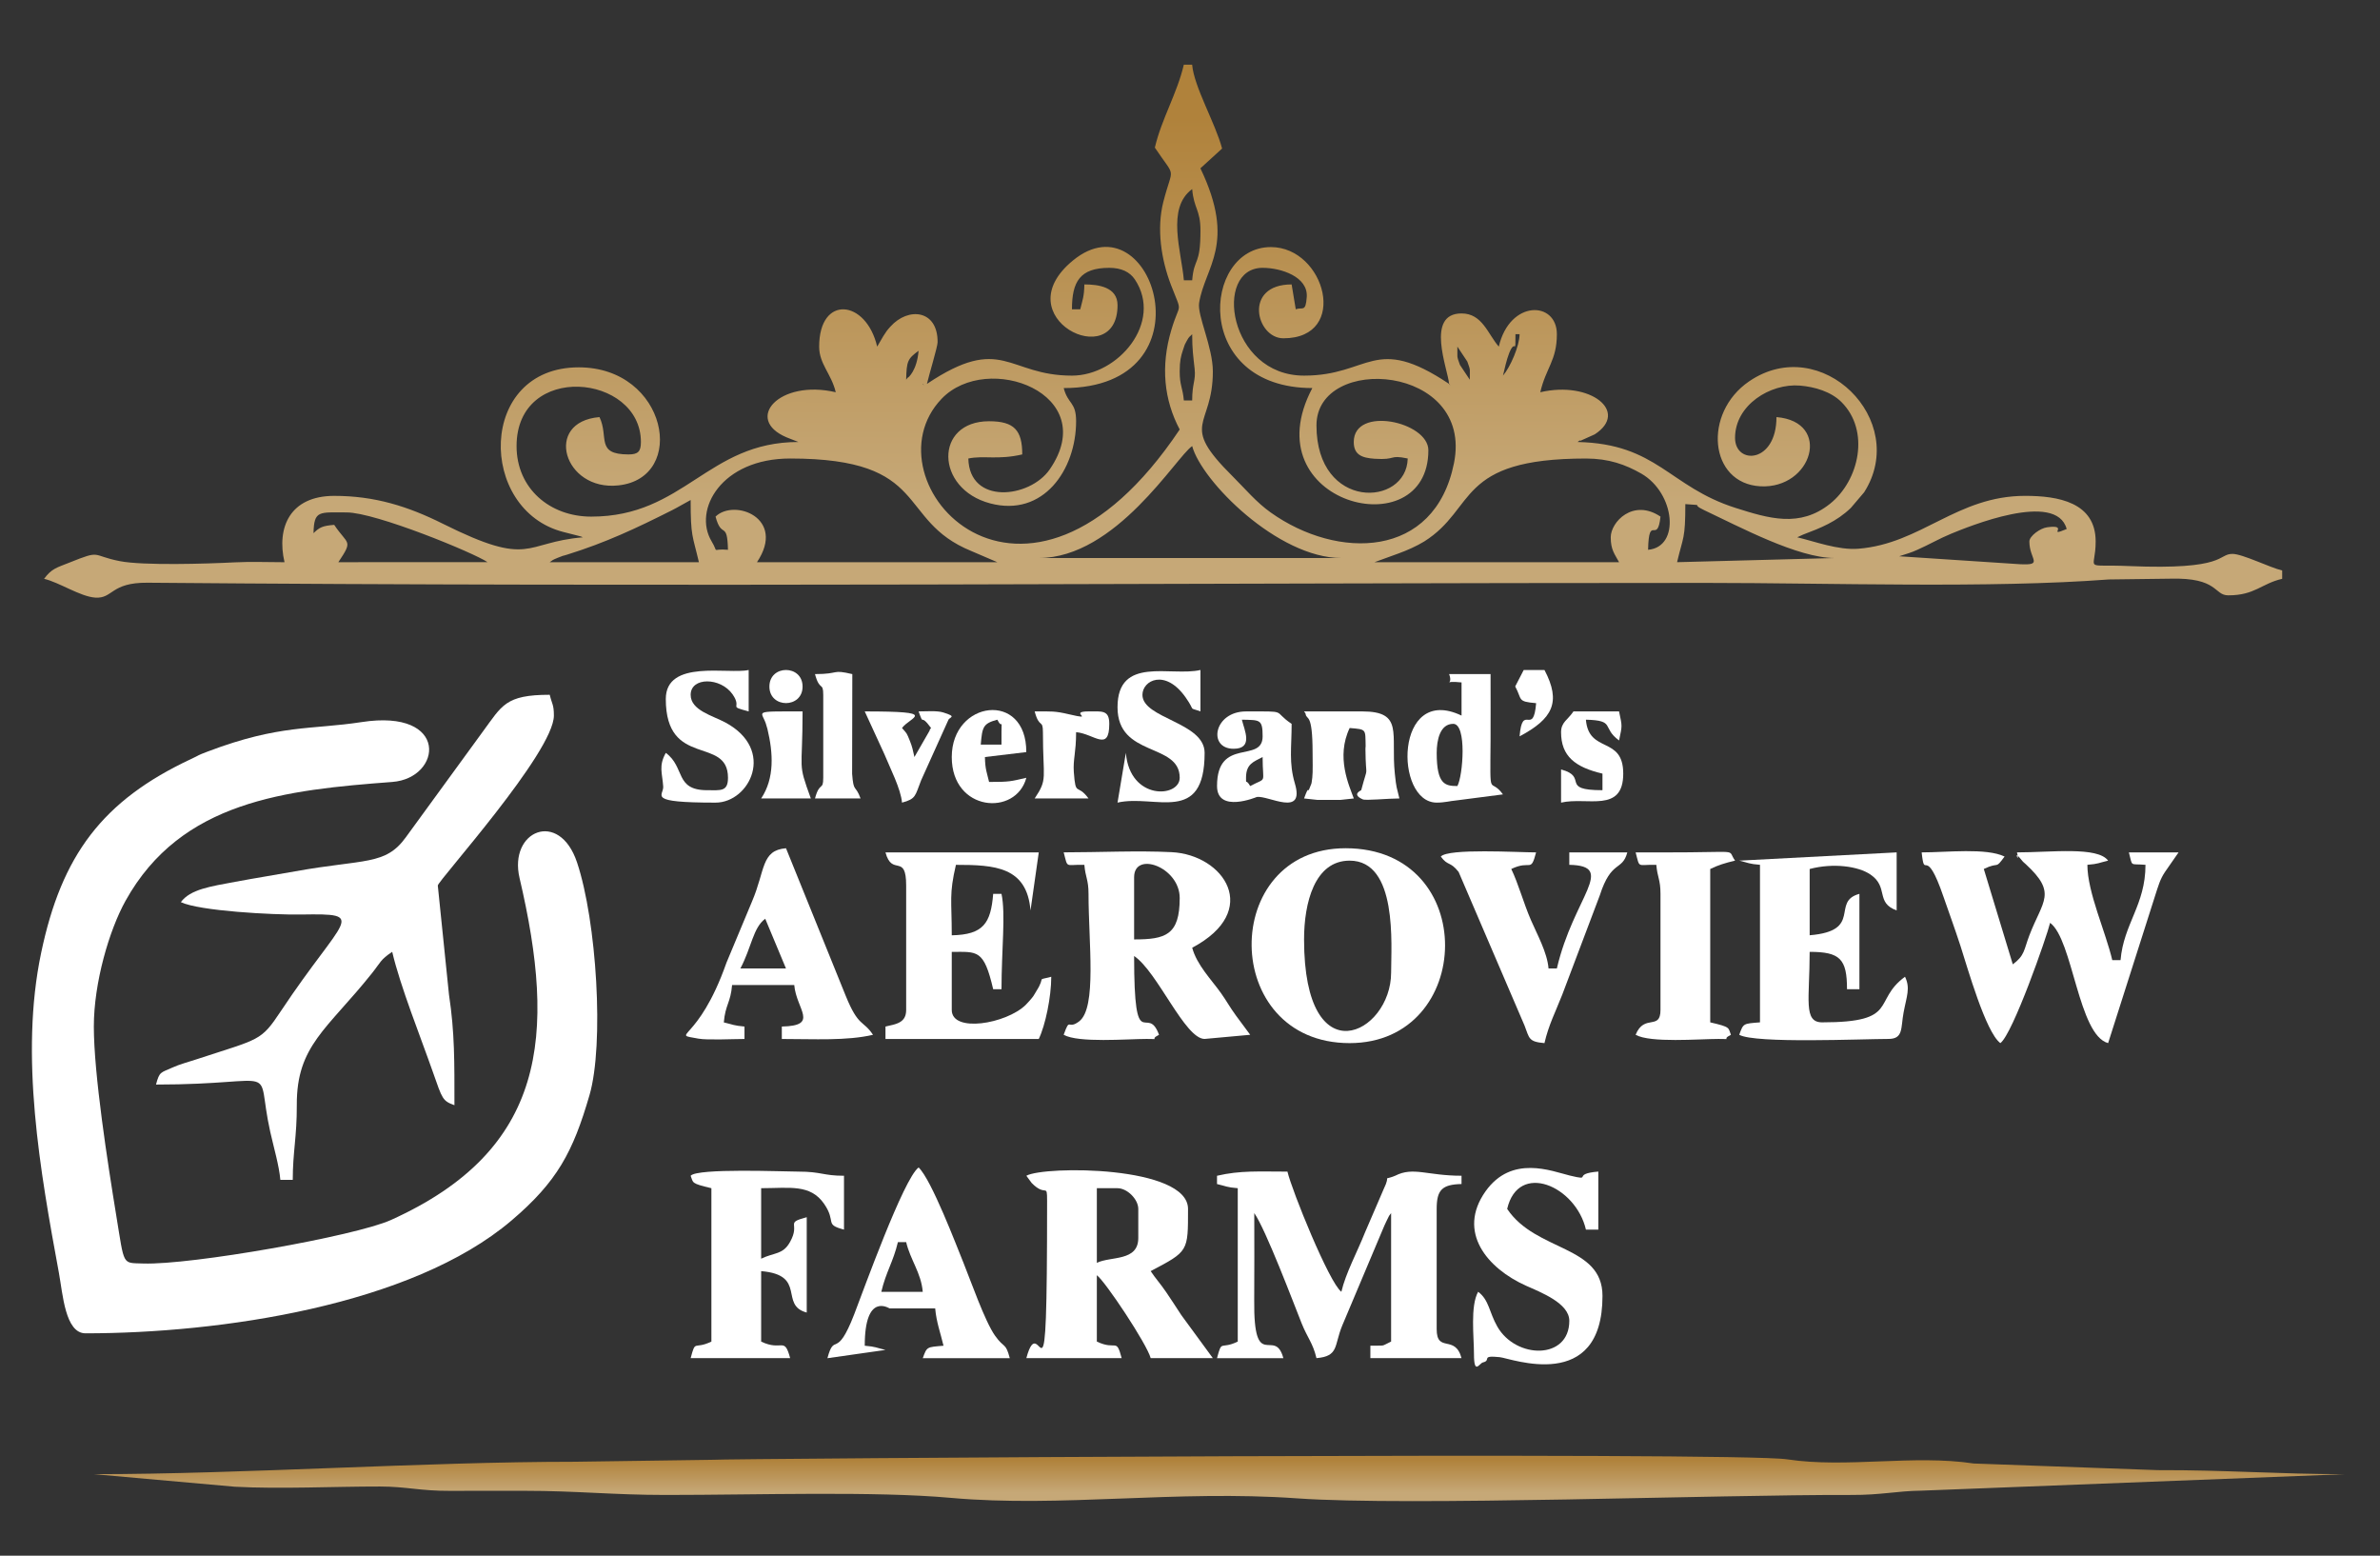
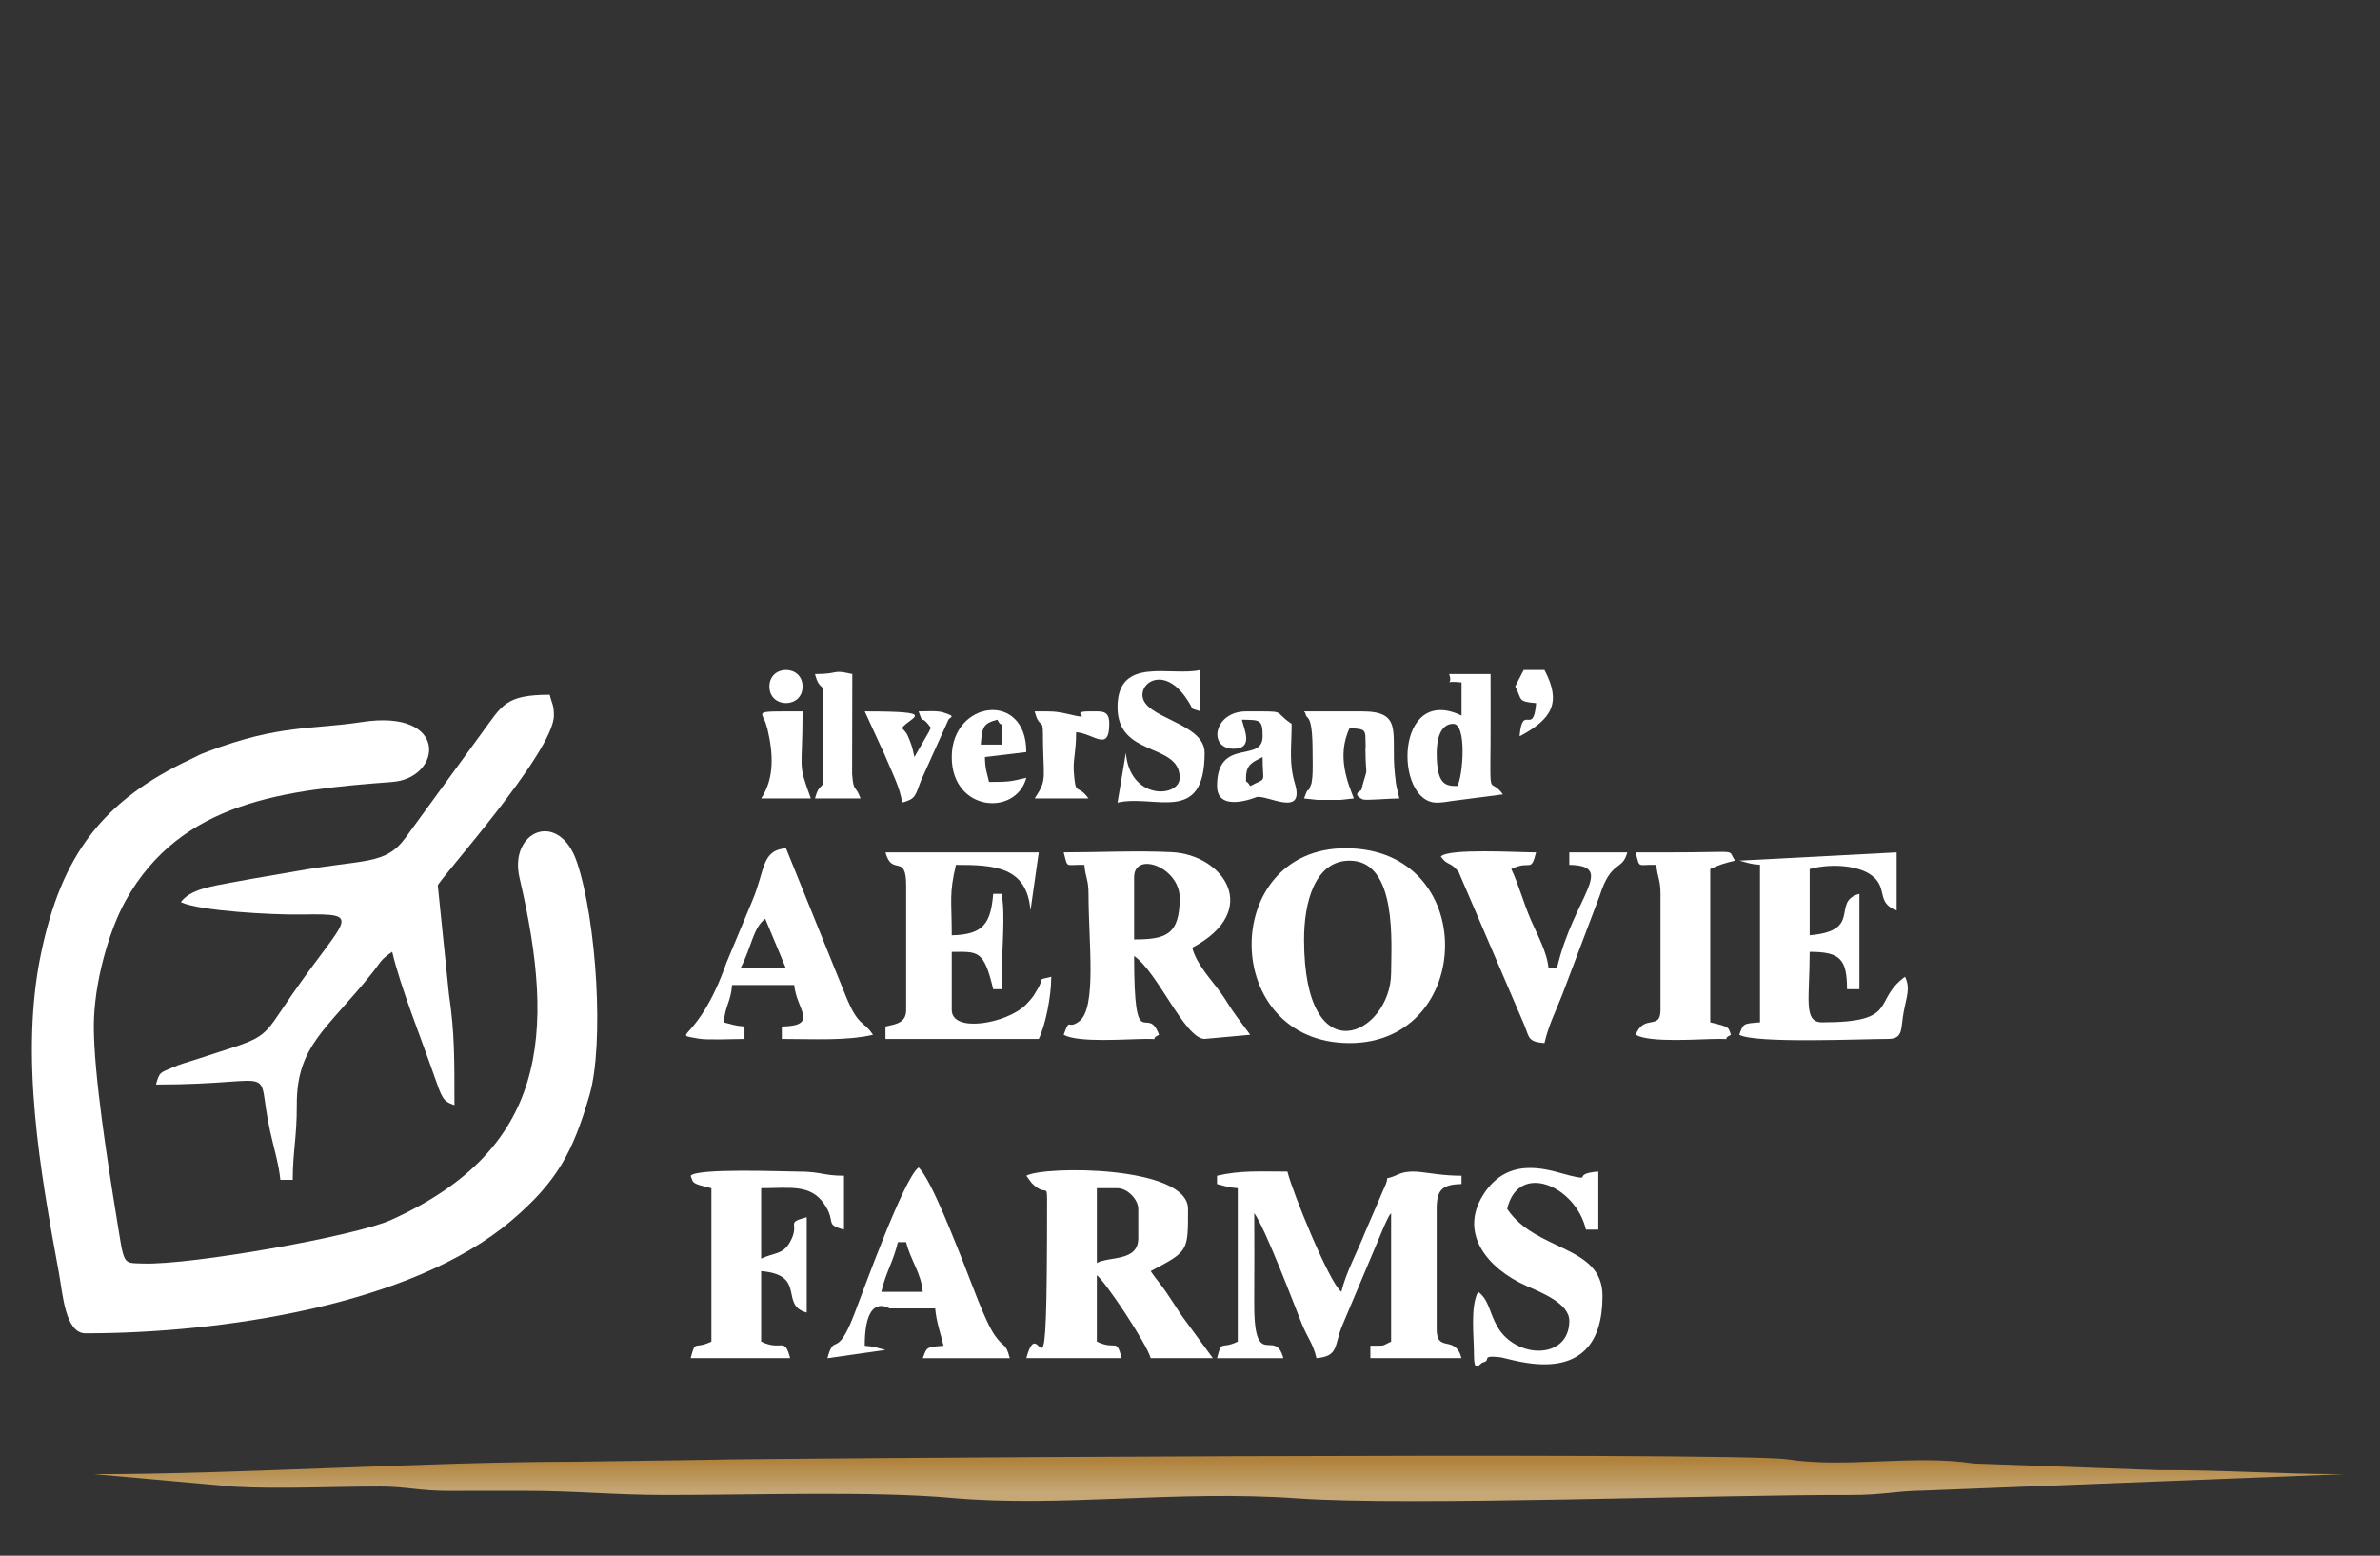
<svg xmlns="http://www.w3.org/2000/svg" xmlns:xlink="http://www.w3.org/1999/xlink" version="1.1" id="Layer_1" x="0px" y="0px" width="183.636px" height="120px" viewBox="0 0 183.636 120" enable-background="new 0 0 183.636 120" xml:space="preserve">
  <rect x="0" y="0" width="183.636" height="120" fill="#333333" stroke="none" />
  <g>
    <g>
      <defs>
        <path id="SVGID_1_" d="M89.106,11.387c1.671,2.494,1.395,1.3,0.657,4.175c-0.532,2.083-0.166,4.451,0.587,6.418     c0.903,2.343,0.708,1.189,0.03,3.462c-0.843,2.82-0.562,5.41,0.643,7.688C79,51.089,66.596,37.068,72.657,30.756     c3.533-3.683,12.354-0.376,8.335,5.455c-1.536,2.223-6.197,2.75-6.277-0.843c1.2-0.251,2.263,0.125,4.16-0.316     c0-1.861-0.617-2.559-2.559-2.559c-4.24,0-4.175,5.213,0.086,6.337c4.104,1.084,6.628-2.604,6.628-6.337     c0-1.51-0.617-1.279-0.958-2.559c11.611,0,6.87-14.898,0.713-9.84c-5.354,4.396,3.442,8.726,3.442,3.447     c0-1.42-1.515-1.601-2.559-1.601c-0.02,0.973-0.14,1.164-0.316,1.917H82.71c0-2.113,0.602-3.197,2.879-3.197     c0.923,0,1.585,0.312,1.977,0.899c2.188,3.292-1.274,7.416-4.856,7.416c-4.984,0-5.365-3.262-11.19,0.638     c0.171-0.738,0.818-2.846,0.823-3.212c0.025-2.509-2.263-2.745-3.643-1.205c-0.266,0.292-0.301,0.352-0.547,0.733l-0.472,0.808     c-0.853-3.653-4.476-4.014-4.476,0c0,1.35,0.948,2.102,1.28,3.518c-4.371-1.019-7.101,2.077-3.799,3.478l0.918,0.361     c-7.015,0-8.802,5.756-15.987,5.756c-3.201,0-5.76-2.178-5.76-5.439c0-6.528,9.594-5.58,9.594-0.316     c0,0.738-0.221,0.958-0.958,0.958c-2.559,0-1.5-1.345-2.238-2.88c-4.346,0.361-2.76,5.721,1.45,5.269     c5.369-0.567,3.789-9.107-3.051-9.107c-7.823,0-7.803,11.014-1.184,12.7l1.274,0.326c0.055,0.015,0.161,0.045,0.231,0.085     c-4.621,0.387-3.934,2.379-10.789-1.038c-2.714-1.355-5.273-2.158-8.399-2.158c-3.413,0-4.461,2.438-3.834,5.118     c-1.25,0-2.625-0.055-3.854,0.01c-2.123,0.11-7.055,0.261-8.861-0.095c-2.233-0.437-1.365-0.898-3.884,0.115     c-0.948,0.382-1.36,0.441-1.952,1.25c1.164,0.271,2.79,1.37,3.944,1.45c1.38,0.095,1.179-1.174,4.034-1.149     c40.083,0.346,80.175,0.015,120.258,0.015c9.604,0,21.854,0.432,31.066-0.266l4.734-0.06c3.744-0.105,3.363,1.285,4.492,1.285     c2.057,0,2.549-0.904,4.158-1.275v-0.643c-0.934-0.216-3.055-1.279-3.838-1.279c-1.154,0-0.406,1.26-7.994,0.938     c-3.639-0.155-2.559,0.446-2.559-1.897c0-3.026-2.904-3.518-5.439-3.518c-5.278,0-8.014,3.693-12.87,4.079     c-1.565,0.126-3.418-0.581-4.718-0.883l0.437-0.201c1.396-0.527,2.585-0.998,3.698-2.062l1.029-1.209     c3.543-5.56-3.322-12.354-8.877-8.555c-3.578,2.444-3.097,7.873,0.867,8.094c4,0.216,5.561-4.978,1.245-5.339     c0,3.587-3.196,3.704-3.196,1.601c0-2.534,2.726-4.22,5.008-4.03c1.125,0.091,2.394,0.462,3.197,1.264     c2.231,2.218,1.379,6.052-0.879,7.854c-2.334,1.861-4.717,1.133-7.291,0.316c-5.134-1.631-6.031-4.948-12.184-5.083     c0.064-0.045,0.186-0.166,0.221-0.095l1.104-0.497c2.676-1.741-0.33-4.15-4.204-3.247c0.44-1.892,1.28-2.443,1.28-4.477     c0-2.574-3.633-2.674-4.481,0.959c-0.854-0.983-1.269-2.56-2.876-2.56c-2.813,0-1.055,4.291-0.958,5.435     c-5.81-3.889-6.086-0.638-11.192-0.638c-5.848,0-7.018-8.315-3.197-8.315c1.426,0,3.513,0.688,3.406,2.248     c-0.084,1.21-0.322,0.758-0.849,0.949L99.66,21.94c-3.761,0-2.736,4.155-0.638,4.155c5.127,0,3.24-7.036-0.965-7.036     c-5.329,0-6.076,10.874,3.2,10.874c-4.73,8.942,8.953,12.374,8.953,4.797c0-2.203-5.756-3.453-5.756-0.638     c0,0.994,0.633,1.229,1.601,1.295c1.747,0.115,1.069-0.332,2.562-0.02c-0.087,3.743-7.041,4.029-7.041-2.554     c0-5.55,12.133-4.712,10.612,2.906c-1.485,7.426-8.997,7.471-14.136,3.818c-1.129-0.803-1.934-1.787-2.955-2.805     c-4.189-4.154-1.516-3.713-1.516-8.078c0-1.882-1.209-4.326-1.06-5.284c0.44-2.795,2.905-4.536,0.101-10.387l1.672-1.525     c-0.508-1.937-2.168-4.757-2.31-6.468h-0.643C90.827,7.208,89.623,9.169,89.106,11.387 M91.344,21.619     c-0.186-2.233-1.37-5.565,0.643-7.035c0.121,1.5,0.638,1.581,0.638,3.197c0,2.765-0.492,2.042-0.638,3.838H91.344z      M69.918,29.291c0.03-1.435,0.115-1.616,0.958-2.233c-0.131,1.556-0.808,2.067-0.808,2.067     C70.049,29.075,69.968,29.236,69.918,29.291z M113.216,27.891c0.277,0.758,0.177,0.512,0.191,1.4l-0.764-1.149     c-0.275-0.762-0.176-0.517-0.195-1.405L113.216,27.891z M115.966,28.975c0.117-0.487,0.281-1.244,0.486-1.756     c0.478-1.179,0.478,0.312,0.478-1.441h0.317C117.248,26.667,116.533,28.322,115.966,28.975z M91.023,28.654     c0-0.818,0.096-1.189,0.256-1.666c0.186-0.552,0.085-0.302,0.28-0.677c0.222-0.412,0.222-0.302,0.427-0.533     c0,1.175,0.086,1.712,0.191,2.686c0.095,0.908-0.191,1.073-0.191,2.428h-0.643C91.259,29.893,91.023,29.757,91.023,28.654z      M71.197,29.612l0.095,0.1C71.288,29.702,71.163,29.647,71.197,29.612z M111.812,29.612l0.096,0.1     C111.897,29.702,111.777,29.647,111.812,29.612z M55.21,39.849c0.472,1.771,0.904,0.266,0.959,2.559     c-1.365-0.115-0.658,0.361-1.265-0.657c-1.45-2.419,0.753-6.383,6.062-6.383c10.929,0,8.133,4.757,13.975,7.135l2.012,0.863     H58.407C60.689,39.949,56.646,38.444,55.21,39.849z M124.281,41.444c0,0.979,0.307,1.295,0.643,1.922h-18.871l1.876-0.682     c0.612-0.221,1.396-0.567,1.963-0.918c4.069-2.559,2.429-6.397,12.476-6.397c1.77,0,3.061,0.471,4.273,1.164     c2.604,1.495,3.025,5.665,0.521,5.875c0.065-2.85,0.713-0.331,0.959-2.559C126.007,38.434,124.281,40.265,124.281,41.444z      M24.19,41.128c0.041-1.782,0.426-1.601,2.555-1.601c2.242,0,9.865,3.136,10.874,3.838H26.107     c1.169-1.751,0.732-1.304-0.321-2.88C24.882,40.561,24.656,40.671,24.19,41.128z M156.582,41.765c0,1.4,1.133,1.847-0.732,1.756     l-9.313-0.612c0.696-0.231,0.873-0.261,1.408-0.502c0.898-0.396,1.686-0.863,2.604-1.239c1.265-0.517,8.115-3.352,8.912-0.361     c-1.619,0.668,0.291-0.386-1.506-0.135C157.414,40.741,156.582,41.354,156.582,41.765z M53.289,38.569     c0,2.87,0.146,2.685,0.637,4.797H42.415c0.256-0.176,0.161-0.15,0.622-0.341c0.632-0.256,0.181-0.07,0.718-0.241     c3.006-0.938,5.294-2.017,8.088-3.422C52.391,39.085,52.802,38.825,53.289,38.569z M80.149,43.044     c5.962,0,10.603-7.808,11.837-8.635c0.713,2.685,6.604,8.635,11.512,8.635H80.149z M130.037,38.885     c1.688,0.146,0.275-0.085,1.455,0.467c2.739,1.289,7.221,3.692,10.062,3.692L129.4,43.365     C129.867,41.374,130.037,41.615,130.037,38.885z" />
      </defs>
      <clipPath id="SVGID_2_">
        <use xlink:href="#SVGID_1_" overflow="visible" />
      </clipPath>
      <linearGradient id="SVGID_3_" gradientUnits="userSpaceOnUse" x1="-4.189" y1="315.951" x2="-4.292" y2="286.509" gradientTransform="matrix(1 0 0 -1 94 325)">
        <stop offset="0" style="stop-color:#B0823B" />
        <stop offset="1" style="stop-color:#C6A877" />
      </linearGradient>
-       <rect x="3.401" y="4.989" clip-path="url(#SVGID_2_)" fill="url(#SVGID_3_)" width="172.688" height="46.1" />
    </g>
  </g>
  <path fill="#FFFFFF" d="M7.24,79.184c0-3.383,1.185-7.432,2.449-9.705c4.295-7.723,12.374-8.541,20.579-9.162  c3.848-0.292,4.45-5.671-2.374-4.617c-3.843,0.592-6.323,0.171-11.822,2.253c-0.968,0.366-0.566,0.241-1.324,0.592  c-6.849,3.207-10,7.426-11.576,14.969C1.509,81.432,3.1,90.348,4.545,98.186c0.301,1.627,0.482,4.662,2.053,4.662  c10.317,0,25.134-2.121,32.872-8.705c3.528-3.002,4.737-5.278,6.011-9.656c1.149-3.928,0.557-13.438-0.958-17.963  c-1.375-4.109-5.289-2.438-4.436,1.199c2.845,12.148,2.087,20.965-9.926,26.385c-2.774,1.248-15.43,3.48-19.108,3.355  c-1.655-0.061-1.435,0.235-2.083-3.703C8.309,89.707,7.24,82.855,7.24,79.184" />
  <g>
    <g>
      <defs>
        <path id="SVGID_4_" d="M18.108,114.68c3.533,0.189,7.617-0.02,11.205-0.016c2.093,0.005,3.082,0.347,5.425,0.336     c1.922-0.01,3.844-0.004,5.76-0.004c3.984,0,6.824,0.32,10.874,0.32c7.116,0,16.093-0.307,22.014,0.226     c8.49,0.759,17.336-0.626,26.685,0.035c8.642,0.616,32.451-0.295,42.763-0.261c2.322,0.011,3.479-0.307,5.424-0.332l32.632-1.27     c-4.918,0-9.197-0.33-14.401-0.313l-14.199-0.512c-4.637-0.703-9.82,0.371-14.388-0.32c-3.964-0.598-82.157-0.055-82.985,0.035     l-10.578,0.15c-11.581,0-25.687,0.958-37.097,0.958L18.108,114.68z" />
      </defs>
      <clipPath id="SVGID_5_">
        <use xlink:href="#SVGID_4_" overflow="visible" />
      </clipPath>
      <linearGradient id="SVGID_6_" gradientUnits="userSpaceOnUse" x1="0.065" y1="212.382" x2="0.065" y2="209.864" gradientTransform="matrix(1 0 0 -1 94 325)">
        <stop offset="0" style="stop-color:#B0823B" />
        <stop offset="1" style="stop-color:#C6A877" />
      </linearGradient>
      <rect x="7.24" y="111.975" clip-path="url(#SVGID_5_)" fill="url(#SVGID_6_)" width="173.648" height="4.326" />
    </g>
  </g>
  <path fill="#FFFFFF" d="M13.954,69.588c1.42,0.68,7.065,0.989,9.278,0.955c5.229-0.086,3.307,0.129-1.541,7.421  c-1.585,2.384-1.595,2.128-6.498,3.738c-0.692,0.228-1.345,0.396-1.902,0.651c-0.888,0.406-0.983,0.28-1.254,1.306  c9.971,0,7.597-1.812,8.816,3.653c0.287,1.273,0.683,2.599,0.778,3.696h0.958c0-2.143,0.321-3.321,0.312-5.765  c-0.025-4.607,2.348-5.842,5.805-10.178c0.677-0.848,0.622-1.019,1.556-1.646c0.627,2.681,2.188,6.56,3.156,9.322  c0.713,2.036,0.728,2.179,1.646,2.51c0-3.337,0.025-5.58-0.421-8.53l-0.863-8.414c0-0.353,8.957-10.277,8.957-13.113  c0-0.863-0.151-0.883-0.321-1.601c-3.433,0-3.678,0.833-5.158,2.834l-5.931,8.139c-1.581,2.209-3.186,1.677-8.551,2.645  c-1.792,0.321-2.92,0.492-4.626,0.809C16.227,68.379,14.682,68.6,13.954,69.588" />
  <path fill="#FFFFFF" d="M99.337,90.374c-2.203,0-3.633-0.101-5.435,0.321v0.638c0.728,0.17,0.733,0.25,1.601,0.321v11.832  c-1.369,0.656-1.203-0.211-1.601,1.277h5.119c-0.663-2.474-2.306,1.205-2.248-4.47c0.019-2.239,0.004-4.481,0.004-6.72  c0.89,1.269,3.058,7.01,3.653,8.5c0.451,1.129,0.872,1.521,1.145,2.689c1.74-0.146,1.354-0.969,1.981-2.494l3.132-7.428  c0.084-0.209,0.186-0.436,0.295-0.66c0.292-0.578,0.109-0.267,0.352-0.607v9.91c-0.853,0.406-0.346,0.291-1.6,0.32v0.959h7.033  c-0.496-1.861-1.917-0.361-1.917-2.238v-9.272c0-1.465,0.413-1.886,1.917-1.921v-0.639c-2.664,0-3.723-0.717-5.118,0  c-1.088,0.441-0.274-0.221-0.888,1.029l-1.444,3.352c-0.592,1.49-1.485,3.132-1.821,4.57  C102.563,98.963,99.673,91.818,99.337,90.374" />
-   <path fill="#FFFFFF" d="M154.343,80.462c0.964-0.707,3.604-8.274,3.839-9.278c1.757,1.291,2.174,8.661,4.476,9.278l3.635-11.399  c0.24-0.732,0.367-1.229,0.752-1.803l1.049-1.51h-3.834c0.308,1.154,0.025,0.854,1.281,0.959c0,3.109-1.688,4.54-1.924,7.355h-0.638  c-0.513-2.192-1.921-5.238-1.921-7.355c0.863-0.07,0.873-0.15,1.6-0.322c-0.813-1.107-4.369-0.637-7.033-0.637  c0.271,1.02-0.316-0.241,0.215,0.422c0.313,0.387,0.201,0.245,0.468,0.492c2.429,2.242,1.31,2.789,0.274,5.484  c-0.431,1.134-0.354,1.56-1.279,2.237l-2.237-7.356c1.25-0.603,0.828,0.096,1.603-0.959c-1.42-0.682-4.432-0.32-6.398-0.32  c0.251,2.273,0.256-0.748,1.686,3.427c0.504,1.462,0.84,2.349,1.315,3.806C151.798,74.611,153.214,79.63,154.343,80.462" />
  <path fill="#FFFFFF" d="M91.666,93.253c0-3.347-11.085-3.337-12.475-2.56l0.407,0.553c1.104,1.134,1.194-0.04,1.194,1.365  c0,18.27-0.472,7.938-1.601,12.152h7.356c-0.436-1.631-0.391-0.547-1.917-1.279v-5.119c0.658,0.488,3.864,5.305,4.155,6.398h4.796  l-2.434-3.322c-0.461-0.701-0.697-1.078-1.145-1.736c-0.486-0.716-0.802-1.033-1.219-1.655  C91.701,96.51,91.666,96.555,91.666,93.253 M84.63,91.654h1.596c0.748,0,1.602,0.852,1.602,1.6v2.238  c0,1.826-2.108,1.395-3.197,1.917L84.63,91.654L84.63,91.654z" />
  <path fill="#FFFFFF" d="M83.667,66.709c0.086,0.998,0.321,1.134,0.321,2.238c0,3.771,0.652,8.775-0.717,9.834  c-0.918,0.703-0.688-0.387-1.2,1.039c1.14,0.642,4.902,0.32,6.398,0.32c1.22,0,0.115,0.096,0.959-0.32  c-0.918-2.524-1.922,1.855-1.922-6.076c1.801,1.203,3.918,6.396,5.439,6.396l3.518-0.32l-1.09-1.471  c-0.485-0.662-0.728-1.129-1.152-1.727c-0.723-1.023-1.883-2.191-2.233-3.518c5.39-2.855,2.448-7.172-1.586-7.371  c-2.609-0.131-5.67,0.015-8.33,0.015C82.413,67.036,82.157,66.673,83.667,66.709 M87.506,67.667c0-2.052,3.518-0.788,3.518,1.603  c0,2.858-1.089,3.194-3.518,3.194V67.667z" />
  <path fill="#FFFFFF" d="M104.134,80.462c9.666,0,10.076-15.032-0.314-15.032C94.089,65.43,94.119,80.462,104.134,80.462   M100.619,72.464c0-2.812,0.807-6.077,3.516-6.077c3.724,0,3.201,6.504,3.201,8.637C107.335,79.761,100.619,83.132,100.619,72.464z" />
  <path fill="#FFFFFF" d="M134.196,66.387c0.729,0.172,0.737,0.252,1.601,0.322v12.152c-1.303,0.104-1.278,0.065-1.601,0.959  c1.229,0.691,9.519,0.32,11.511,0.32c1.17,0,0.943-0.844,1.17-2.041c0.235-1.261,0.537-1.873,0.11-2.757  c-2.555,1.872-0.382,3.519-6.394,3.519c-1.475,0-0.963-1.797-0.963-5.438c2.344,0,2.881,0.542,2.881,2.88h0.957v-7.354  c-2.227,0.596,0.308,2.854-3.838,3.194v-5.111c1.82-0.482,3.752-0.217,4.69,0.426c1.431,0.975,0.362,2.168,2.022,2.77V65.75  L134.196,66.387z" />
  <path fill="#FFFFFF" d="M69.918,68.311v9.594c0,1.009-0.788,1.09-1.596,1.279v0.959h11.827c0.507-1.045,0.964-3.242,0.964-4.799  c-1.229,0.327-0.381-0.096-1.144,1.096c-0.051,0.08-0.186,0.324-0.241,0.4c-0.11,0.161-0.466,0.559-0.597,0.684  c-1.505,1.455-5.695,2.166-5.695,0.381v-4.48c1.982,0,2.474-0.221,3.196,2.881h0.642c0-3.047,0.332-5.787,0-7.355h-0.642  c-0.186,2.267-0.753,3.145-3.196,3.195c0-2.75-0.216-3.131,0.321-5.435c3.005,0,5.475,0.146,5.755,3.517l0.637-4.476H68.322  C68.829,67.652,69.918,65.761,69.918,68.311" />
  <path fill="#FFFFFF" d="M53.289,90.695c0.221,0.546-0.01,0.58,1.601,0.959v11.832c-1.37,0.656-1.204-0.211-1.601,1.277h7.678  c-0.462-1.721-0.603-0.49-2.238-1.277V98.05c3.552,0.298,1.37,2.625,3.517,3.197v-7.356c-1.741,0.467-0.451,0.416-1.289,1.911  c-0.557,0.994-1.184,0.788-2.228,1.289v-5.438c2.177,0,3.793-0.342,4.862,1.214c0.973,1.42-0.021,1.571,1.53,1.981v-4.154  c-1.621,0-1.742-0.32-3.518-0.32C60.499,90.374,53.78,90.093,53.289,90.695" />
  <path fill="#FFFFFF" d="M121.085,101.884c0,3.025-4.121,2.96-5.556,0.441c-0.632-1.104-0.632-2.058-1.479-2.681  c-0.616,1.1-0.321,3.469-0.321,4.797c0,1.662,0.422,0.715,0.688,0.652c0.703-0.164-0.229-0.566,1.301-0.406  c0.857,0.086,7.927,2.82,7.927-4.722c0-3.942-5.128-3.387-7.354-6.714c0.857-3.688,5.289-1.781,6.076,1.596h0.957v-4.476  c-2.127,0.176-0.359,0.747-2.197,0.308c-1.408-0.343-4.49-1.627-6.508,1.219c-2.223,3.146,0.146,5.937,3.11,7.271  C118.888,99.688,121.085,100.523,121.085,101.884" />
  <path fill="#FFFFFF" d="M57.444,80.143v-0.959c-0.859-0.076-0.868-0.15-1.596-0.32c0.115-1.366,0.527-1.516,0.638-2.883h4.797  c0.156,1.883,1.962,3.139-0.959,3.203v0.959c2.514,0,4.988,0.154,7.036-0.322c-0.778-1.163-1.114-0.563-2.108-3.012L60.646,65.43  c-1.926,0.159-1.59,1.695-2.619,4.1l-1.977,4.736c-2.203,6.258-4.446,5.42-2.153,5.852C54.563,80.242,56.64,80.143,57.444,80.143   M57.127,74.703c0.868-1.637,0.974-3.141,1.917-3.834l1.6,3.834H57.127z" />
  <path fill="#FFFFFF" d="M66.722,103.805c0-4.169,1.872-2.879,1.917-2.879h3.518c0.09,1.059,0.417,1.922,0.643,2.879  c-1.305,0.11-1.275,0.065-1.601,0.959h6.714c-0.331-1.248-0.411-0.707-1.139-1.736c-0.783-1.104-1.871-4.229-2.418-5.578  c-0.537-1.314-2.484-6.458-3.478-7.396c-1.155,0.85-4.256,9.479-4.973,11.336c-1.385,3.577-1.506,1.301-2.063,3.377l4.481-0.638  C67.59,103.957,67.585,103.876,66.722,103.805 M68.001,99.646c0.356-1.53,0.918-2.304,1.28-3.834h0.637  c0.321,1.375,1.159,2.373,1.279,3.834H68.001z" />
  <path fill="#FFFFFF" d="M111.169,66.072c0.563,0.763,0.703,0.336,1.375,1.185l5.088,11.856c0.377,0.964,0.285,1.244,1.535,1.35  c0.328-1.415,0.844-2.388,1.375-3.743l2.896-7.657c0.893-2.774,1.73-1.836,2.122-3.312h-4.476v0.959  c3.688,0.08,0.33,2.464-0.959,7.993h-0.643c-0.1-1.24-0.895-2.655-1.363-3.743c-0.568-1.31-0.959-2.785-1.512-3.929  c1.531-0.738,1.48,0.351,1.916-1.28C117.102,65.75,111.746,65.425,111.169,66.072" />
  <path fill="#FFFFFF" d="M127.798,66.709c0.086,0.998,0.322,1.134,0.322,2.238v8.955c0,1.617-1.256,0.271-1.918,1.918  c1.139,0.642,4.902,0.32,6.395,0.32c1.224,0,0.115,0.096,0.958-0.32c-0.222-0.547,0.015-0.588-1.597-0.959v-11.83  c0.633-0.307,1.145-0.463,1.918-0.645c-0.612-0.837,0.375-0.672-3.514-0.643c-1.385,0.017-2.775,0.006-4.16,0.006  C126.544,67.036,126.289,66.673,127.798,66.709" />
-   <path fill="#FFFFFF" d="M51.372,53.918c0,5.375,4.798,2.821,4.798,6.077c0,1.084-0.563,0.959-1.602,0.959  c-2.523,0-1.681-1.766-3.196-2.88c-0.567,1.013-0.271,1.541-0.2,2.599c0.045,0.707-1.355,1.239,4.039,1.239  c2.629,0,4.677-4.084,0.748-6.187c-0.983-0.527-2.669-0.934-2.669-2.127c0-1.386,2.308-1.37,3.237-0.036  c0.783,1.129-0.432,0.868,1.239,1.314V51.68C56.229,52.037,51.372,50.827,51.372,53.918" />
  <path fill="#FFFFFF" d="M111.812,51.997c0.377,1.013-0.691,0.461,0.958,0.642v2.559c-5.168-2.479-5.202,6.713-1.917,6.713  c0.623,0,1.096-0.136,1.404-0.155l3.709-0.48c-1.053-1.44-0.993,0.621-0.957-4.16c0.009-1.701,0-3.412,0-5.118H111.812z   M110.853,58.073c0-0.979,0.252-2.238,1.275-2.238c1.068,0,0.752,4.029,0.32,4.797C111.507,60.632,110.853,60.521,110.853,58.073z" />
  <path fill="#FFFFFF" d="M86.226,54.556c0,3.889,4.798,2.704,4.798,5.438c0,1.546-3.85,1.767-4.155-1.921l-0.643,3.838  c2.881-0.667,6.72,1.767,6.72-3.838c0-2.369-4.798-2.64-4.798-4.476c0-1.109,1.747-2.042,3.327,0.19  c0.828,1.174,0.15,0.728,1.149,1.088V51.68C90.336,52.212,86.226,50.562,86.226,54.556" />
  <path fill="#FFFFFF" d="M100.619,61.59c0.109,0.012,0.978,0.11,1.012,0.11h1.812c0.026,0,0.834-0.095,1.015-0.11  c-0.361-0.992-1.396-3.191-0.32-5.434c1.324,0.11,1.199,0.08,1.232,1.375c0,0.076-0.015,0.166-0.015,0.236  c0.021,2.614,0.267,0.958-0.325,3.181c-0.006,0.034-0.783,0.312,0.115,0.712c0.225,0.105,1.951-0.07,2.829-0.07  c-0.216-0.923-0.229-0.732-0.351-1.906c-0.322-3.081,0.707-4.808-2.523-4.808h-4.48c0.024,0.076,0.104,0.091,0.119,0.201  c0.075,0.507,0.537-0.176,0.537,2.991c0,0.482,0.029,1.491-0.023,1.917c-0.09,0.662-0.026,0.316-0.191,0.768  C100.854,61.32,101.048,60.401,100.619,61.59" />
  <path fill="#FFFFFF" d="M95.183,57.757c1.556,0,0.822-1.455,0.637-2.243c1.381,0.035,1.602-0.055,1.602,1.284  c0,2.123-3.518,0.015-3.518,3.834c0,2.138,3.071,0.843,3.071,0.843c0.888-0.13,3.713,1.586,2.937-1.033  c-0.478-1.615-0.252-2.77-0.252-4.606c-1.551-1.039-0.166-0.959-3.519-0.959C93.652,54.876,93.166,57.757,95.183,57.757   M96.141,59.995c0-1.078,0.583-1.229,1.28-1.6c0,2.164,0.381,1.526-0.959,2.238C96.121,60.03,96.141,60.577,96.141,59.995z" />
  <path fill="#FFFFFF" d="M73.436,58.395c0,4.225,4.958,4.596,5.755,1.6c-1.219,0.281-1.27,0.322-2.875,0.322  c-0.176-0.758-0.301-0.949-0.321-1.922l3.191-0.381C79.211,53.261,73.436,54.024,73.436,58.395 M75.673,57.436  c0.116-1.365,0.176-1.626,1.279-1.922c0.422,0.843,0.321-0.261,0.321,0.964v0.958H75.673z" />
  <path fill="#FFFFFF" d="M62.883,51.997c0.361,1.359,0.637,0.562,0.637,1.601v6.397c0,1.039-0.275,0.241-0.637,1.596H66.4  c-0.407-1.113-0.537-0.401-0.652-1.9l0.015-7.693C64.127,51.615,64.85,51.997,62.883,51.997" />
-   <path fill="#FFFFFF" d="M120.449,56.478c0,1.856,1.092,2.704,3.194,3.196v1.279c-3.347,0-1.033-1.019-3.194-1.601v2.559  c1.996-0.468,4.797,0.843,4.797-2.237c0-2.946-2.66-1.511-2.881-4.16c2.328,0.056,1.184,0.598,2.559,1.601  c0.25-1.205,0.25-1.034,0-2.239h-3.518C120.964,55.534,120.449,55.705,120.449,56.478" />
  <path fill="#FFFFFF" d="M80.47,56.478c0,3.642,0.392,3.577-0.637,5.112h4.155C83.1,60.376,83,61.516,82.854,59.559  c-0.07-1.004,0.176-1.47,0.176-3.081c1.37,0.11,2.559,1.57,2.559-0.643c0-1.084-0.562-0.959-1.601-0.959  c-1.641,0,0.667,0.728-1.505,0.222c-1.104-0.262-1.37-0.222-2.65-0.222C80.194,56.237,80.47,55.434,80.47,56.478" />
  <path fill="#FFFFFF" d="M69.597,61.912c1.089-0.291,1.003-0.518,1.475-1.721l2.093-4.637c0.075-0.256,0.743-0.25-0.401-0.602  c-0.462-0.146-1.365-0.076-1.887-0.076c0.456,1.26,0.05,0.036,0.963,1.28c-0.046,0.065-0.101,0.095-0.116,0.206l-1.169,2.032  c-0.1-0.452-0.171-0.818-0.351-1.245c-0.256-0.632-0.206-0.532-0.607-0.993c0.643-0.874,2.961-1.28-2.875-1.28l1.51,3.287  C68.668,59.227,69.512,60.863,69.597,61.912" />
  <path fill="#FFFFFF" d="M58.729,61.59h3.833c-1.049-2.89-0.637-1.926-0.637-6.714c-4.11,0-3.077-0.07-2.785,1.109  c0.02,0.08,0.055,0.166,0.075,0.251C59.656,58.083,59.777,60.025,58.729,61.59" />
  <path fill="#FFFFFF" d="M116.91,52.95c0.559,1.033,0.131,1.164,1.615,1.29c-0.215,2.629-1.059-0.07-1.277,2.559  c2.553-1.354,3.23-2.634,1.92-5.118h-1.601L116.91,52.95z" />
  <path fill="#FFFFFF" d="M59.366,52.96c0,1.7,2.559,1.7,2.559,0C61.925,51.254,59.366,51.254,59.366,52.96" />
</svg>